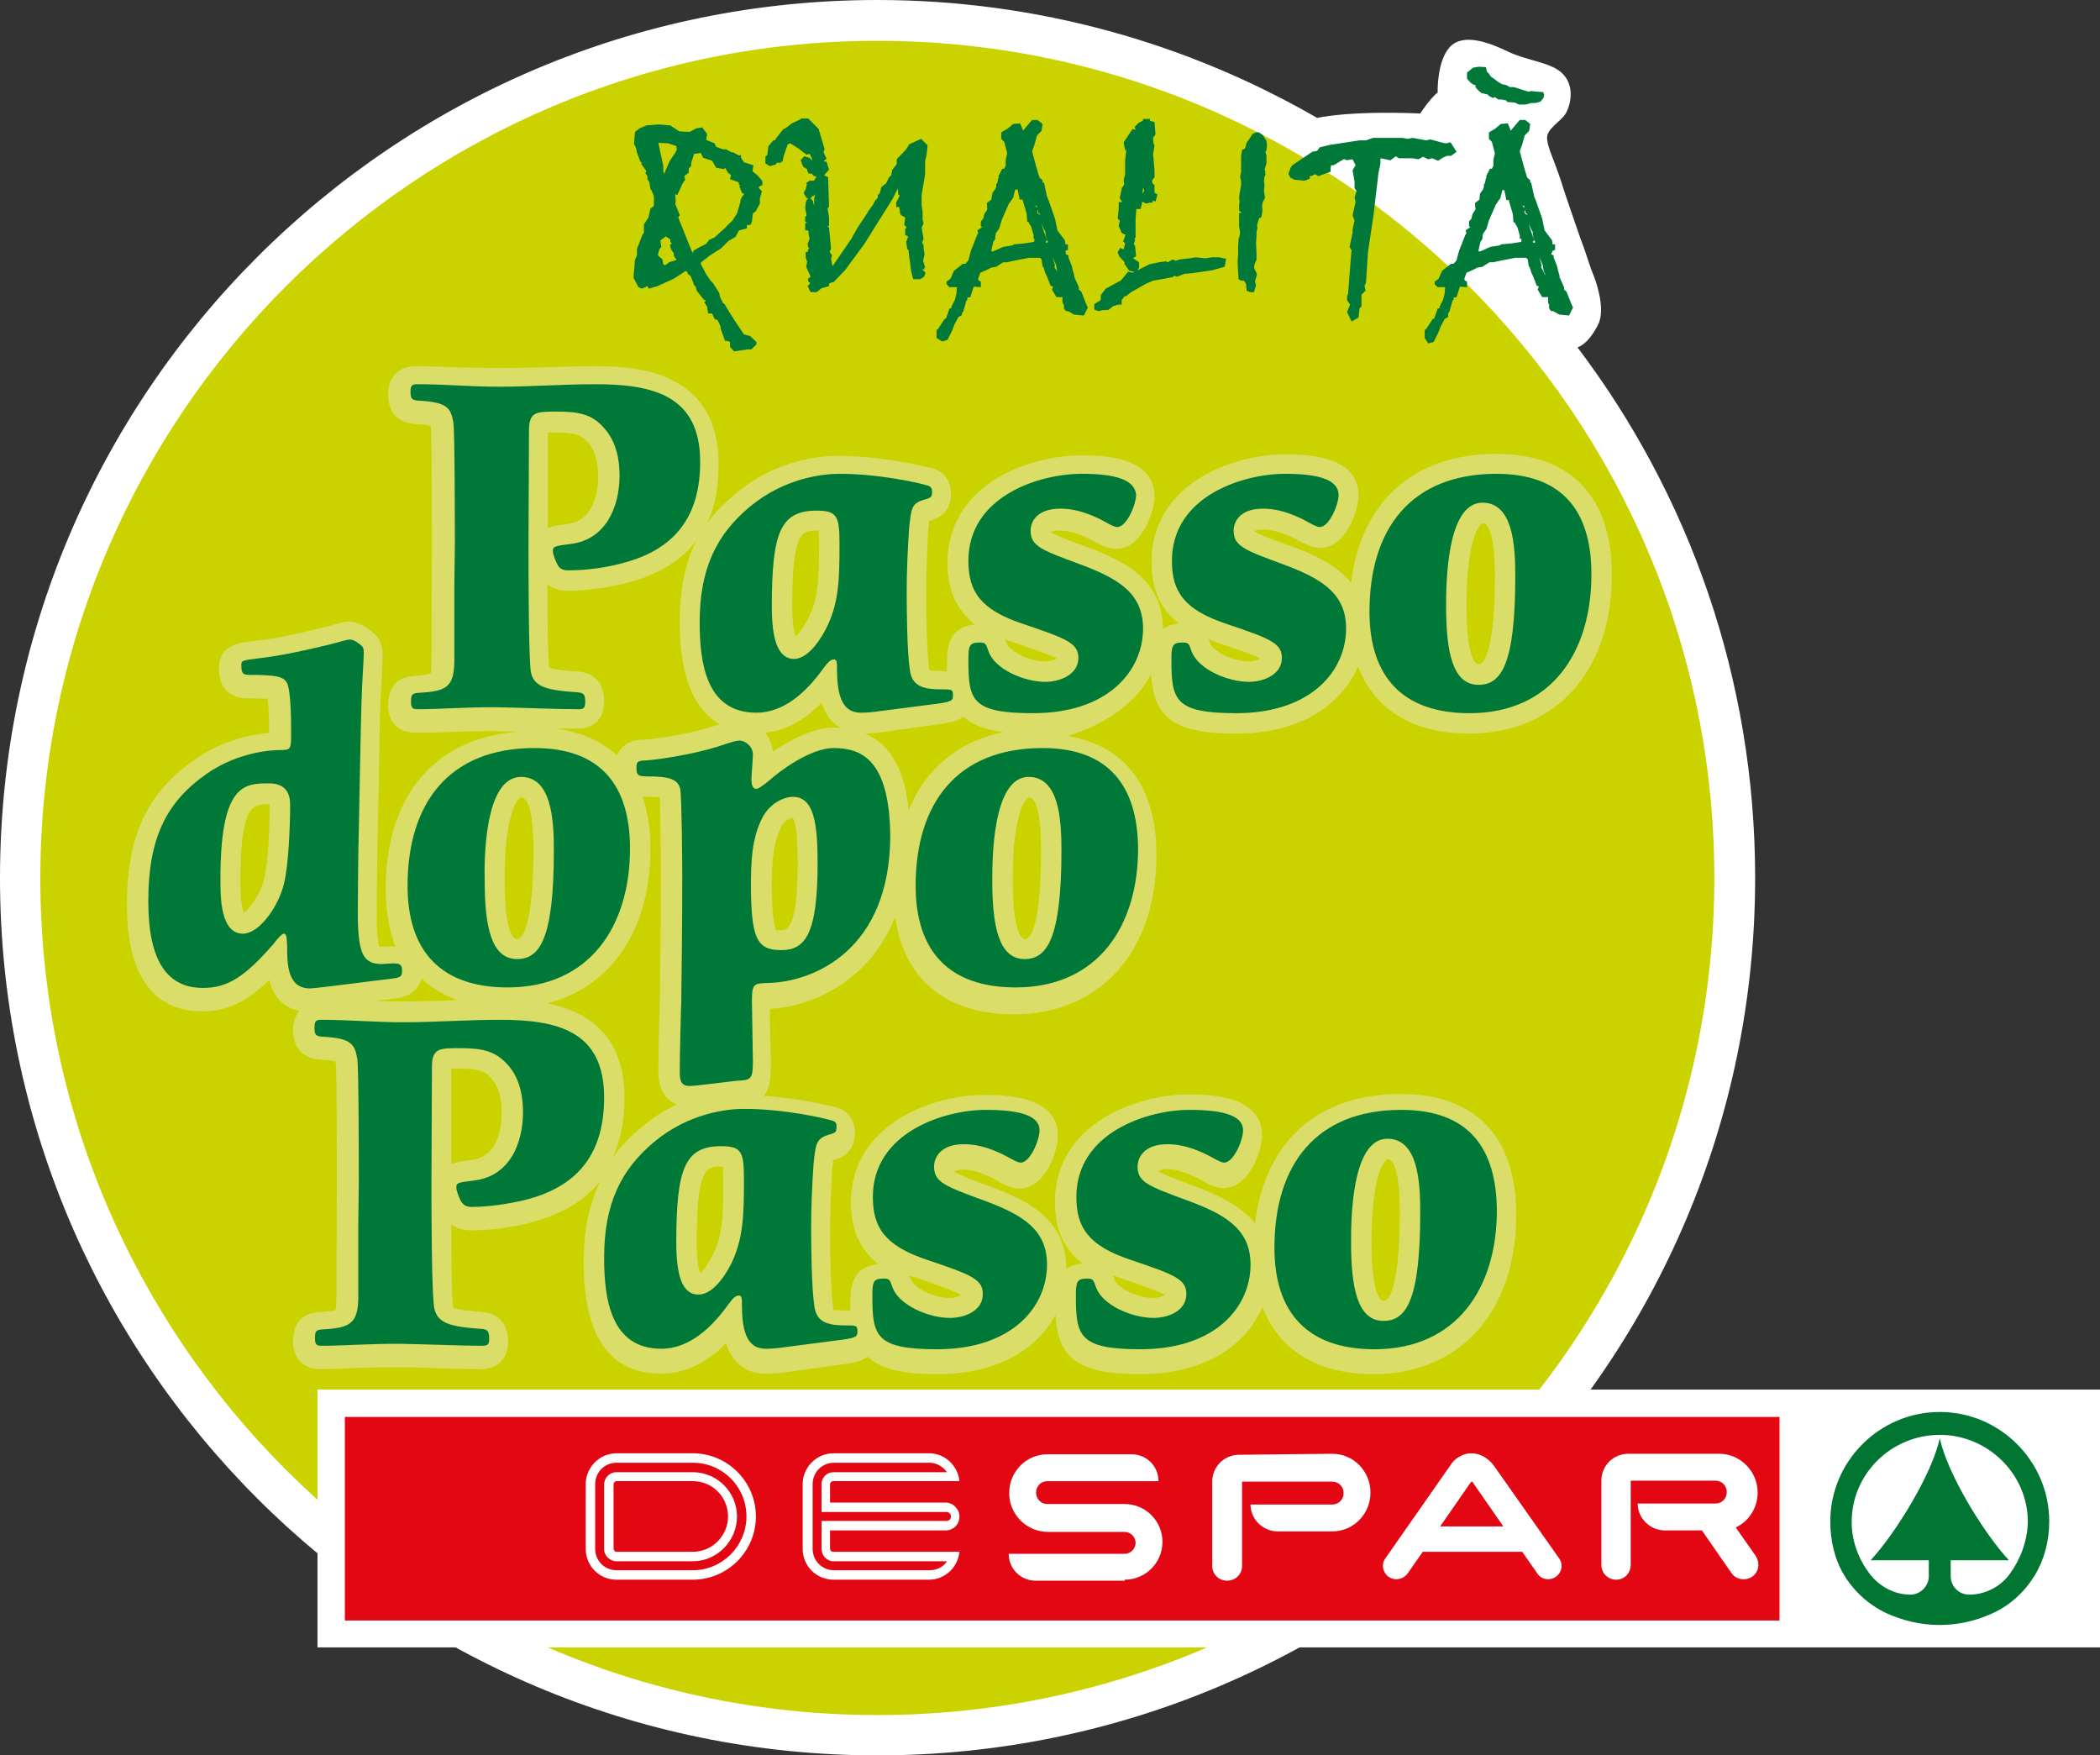
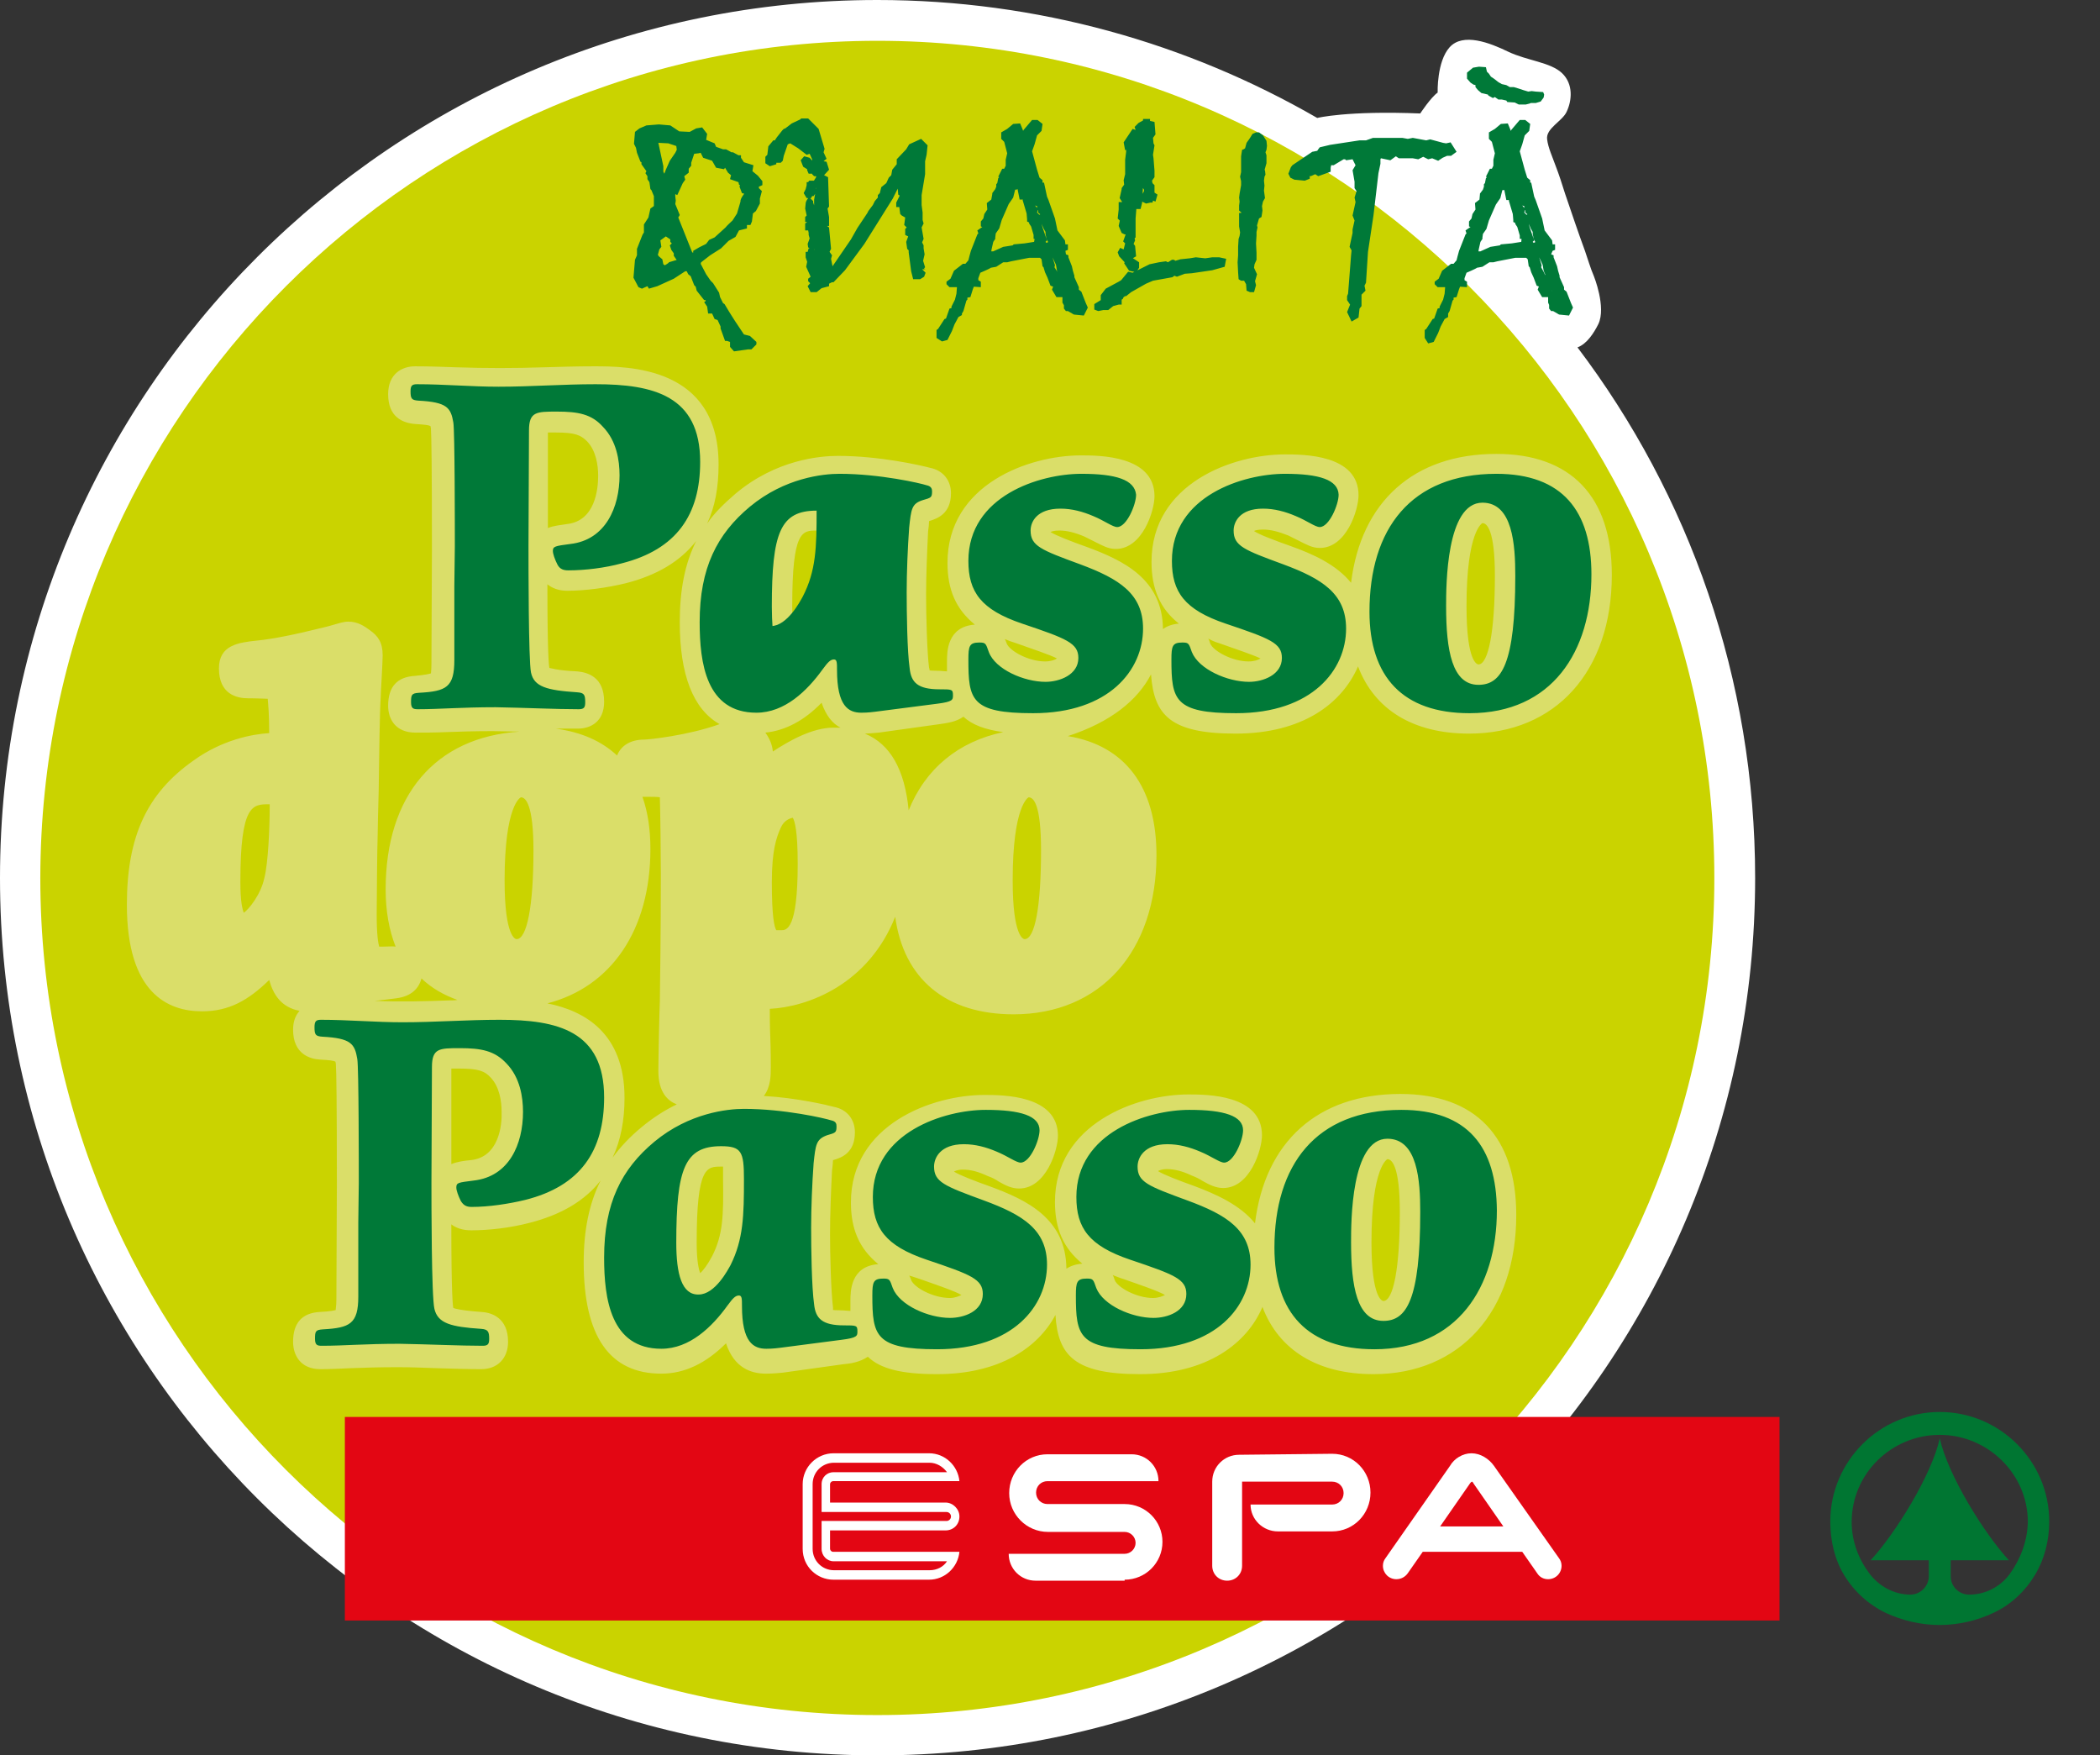
<svg xmlns="http://www.w3.org/2000/svg" version="1.1" id="Livello_1" x="0px" y="0px" viewBox="0 0 422 352.7" style="enable-background:new 0 0 422 352.7;" xml:space="preserve">
  <rect x="0" y="0" width="422" height="352.7" fill="#333333" stroke="none" />
  <style type="text/css">
	.st0{fill:#FFFFFF;}
	.st1{fill:#CAD300;}
	.st2{fill:#DADE69;}
	.st3{fill:#007938;}
	.st4{fill:#E30613;}
	.st5{fill:#007632;}
</style>
  <g>
    <path class="st0" d="M352.7,176.4c0,97.4-79,176.3-176.4,176.3C79,352.7,0,273.7,0,176.4C0,79,79,0,176.3,0   c32.2,0,62.4,8.7,88.4,23.7c0,0,6-1.5,20.7-0.9c0,0,2.1-3.2,3.5-4.2c0,0-0.2-6.2,2.4-9.1c2.7-3,8.1-0.9,11.8,0.9   c3.8,1.8,8.5,2.1,10.8,4.3c2.3,2.2,2,5.5,0.9,7.8c-0.9,1.9-4.2,3.3-3.9,5.5c0.2,1.7,1.1,3.6,1.7,5.3c0.7,1.8,1.3,3.7,1.9,5.6   c1.3,3.8,2.6,7.7,4,11.5c0.6,1.7,1.1,3.5,1.8,5.1c0,0,2.5,6.2,0.9,9.6c-0.9,1.8-2.3,4-4.2,4.7C339.4,99.4,352.7,136.3,352.7,176.4z   " />
    <path class="st1" d="M344.5,176.4c0,92.7-75.4,168.2-168.2,168.2c-92.7,0-168.2-75.4-168.2-168.2C8.2,83.6,83.6,8.2,176.3,8.2   C269.1,8.2,344.5,83.6,344.5,176.4z" />
    <path class="st2" d="M231.3,135.5c0.6,8.2,3.9,11.9,17,11.9c13.5,0,21.4-6.1,24.6-13.5c3.3,8.7,11.1,13.5,22.3,13.5   c17.4,0,28.7-12.5,28.7-31.9c0-15.7-8.2-24.3-23.2-24.3c-16.6,0-27.2,9.6-29.2,25.9c-3-3.7-7.7-5.8-12.2-7.4   c-3.1-1.1-6.3-2.3-7.3-3c0.1-0.1,0.7-0.3,1.8-0.3c1.5,0,3.1,0.4,5.1,1.2c0.8,0.4,1.6,0.8,2.2,1.1c1.4,0.7,2.6,1.4,4.1,1.4   c5.4,0,7.8-7.7,7.8-10.6c0-8.2-11.1-8.2-14.8-8.2c-10.4,0-26.8,5.8-26.8,21.6c0,5.4,1.7,9.4,5.5,12.4c-1.3,0.1-2.4,0.5-3.2,1.1   c-0.1-10.1-8-13.8-15.3-16.5c-3.1-1.1-6.2-2.3-7.3-3c0.2-0.1,0.7-0.3,1.8-0.3c1.5,0,3.1,0.4,5,1.2c0.8,0.4,1.6,0.8,2.2,1.1   c1.4,0.7,2.6,1.4,4.1,1.4c5.4,0,7.8-7.7,7.8-10.6c0-8.2-11.1-8.2-14.8-8.2c-10.4,0-26.8,5.8-26.8,21.6c0,5.4,1.7,9.3,5.5,12.4   c-5.6,0.4-5.6,5.5-5.6,7.4c0,0.7,0,1.3,0,2c-2-0.2-3.1-0.1-3.5-0.2c0-0.1,0-0.3-0.1-0.5c-0.4-3-0.6-10.5-0.6-14.8   c0-3.6,0.2-8.5,0.4-12.6c0.1-0.7,0.2-1.6,0.2-2.1c1.7-0.5,4.4-1.5,4.4-5.6c0-2.6-1.6-4.6-4.2-5.1c-1.8-0.5-10.2-2.4-18.5-2.4   c-3.5,0-12.4,0.7-20.6,7.6c-2.2,1.9-4.2,3.8-5.7,6c1.6-3.4,2.3-7.3,2.3-11.9c0-19.7-18.2-19.7-25.1-19.7c-3.3,0-6.7,0.1-10,0.2   c-5.9,0.2-11.8,0.2-17.6,0c-2.8-0.1-5.6-0.2-8.3-0.2c-2.6,0-5.4,1.5-5.4,5.6c0,4.6,2.9,5.8,5.5,6c1.7,0.1,2.6,0.2,3,0.4   c0,0.1,0.1,0.3,0.1,0.6c0.1,1,0.2,8,0.2,24.2l-0.1,22.8c0,1.4-0.1,2-0.1,2.1c-0.3,0.1-1.1,0.3-3.2,0.5c-3.6,0.2-5.4,2.2-5.4,6   c0,2.6,1.4,5.4,5.5,5.4c1.9,0,3.9,0,6.1-0.1c2.7-0.1,5.7-0.2,9.4-0.2c1.8,0,3.6,0.1,5.4,0.1c-16.9,1.1-26.9,12.8-26.9,31.7   c0,4.4,0.7,8.2,2,11.5c-0.6-0.1-1.4,0-2.5,0l-0.6,0h-0.2c-0.2-0.7-0.5-2.3-0.5-6.5c0-2.3,0.1-13.6,0.2-16.2c0-1.4,0.1-4.7,0.2-8.6   c0.1-7,0.2-15.8,0.4-18.7c0-0.6,0.1-2.3,0.2-4c0.1-1.9,0.2-3.8,0.2-4.5c0-2.6-0.9-3.9-2.6-5.1c-1.1-0.8-2.4-1.7-4.3-1.7   c-0.9,0-1.8,0.3-3.2,0.7c-0.4,0.1-1,0.3-1.5,0.4c-6,1.5-10.5,2.4-13.6,2.7c-3.8,0.4-7.7,0.9-7.7,5.6c0,5.2,3.6,6,5.8,6   c2,0,3.3,0.1,4,0.1c0.1,1.1,0.3,3.1,0.3,6.9c-3.3,0.2-9.4,1.3-15.2,5.5c-9.4,6.6-13.4,15.3-13.4,29c0,17.7,8.2,21.4,15.1,21.4   c5.4,0,9.3-2.2,13.5-6.3c0.8,2.9,2.4,5.5,6.1,6.2c-0.8,0.9-1.3,2.1-1.3,3.8c0,4.9,3.4,5.9,5.5,6c1.8,0.1,2.6,0.2,3,0.4   c0,0.1,0.1,0.3,0.1,0.6c0.1,1,0.2,8,0.2,24.3l-0.1,22.9c0,1.5-0.2,2-0.1,2.1c-0.3,0.1-1.1,0.3-3.2,0.4c-3.6,0.2-5.4,2.2-5.4,6   c0,2.7,1.5,5.5,5.5,5.5c2,0,3.9-0.1,6.1-0.2c2.7-0.1,5.7-0.2,9.4-0.2c2.6,0,5.2,0.1,7.8,0.2c3.3,0.1,6.4,0.2,9,0.2   c3.3,0,5.4-2.2,5.4-5.5c0-4.9-3.4-5.9-5.4-6c-4.2-0.3-5.4-0.7-5.6-0.8c-0.1-0.4-0.4-2.8-0.4-16.8c0.9,0.7,2.2,1.2,4,1.2   c3.6,0,7.9-0.5,11.7-1.5c6.3-1.6,11.1-4.4,14.3-8.5c-2.3,4.6-3.4,10-3.4,16.4c0,14.9,5.2,22.4,15.6,22.4c4.7,0,9-2.1,13-6.1   c1.6,4.9,5,6.1,8,6.1c0,0,0,0,0,0c0.3,0,1.5,0,3.4-0.2l12.2-1.7c1.3-0.1,3.3-0.4,4.9-1.5c2.5,2.4,6.7,3.5,13.9,3.5   c12.5,0,20.3-5.3,23.8-11.9c0.5,8.2,3.9,11.9,17,11.9c13.5,0,21.5-6.2,24.6-13.5c3.3,8.7,11.1,13.5,22.3,13.5   c17.4,0,28.7-12.6,28.7-32c0-15.7-8.2-24.3-23.3-24.3c-16.6,0-27.2,9.6-29.2,26c-3-3.7-7.7-5.8-12.2-7.5c-3.1-1.1-6.2-2.3-7.3-3   c0.2-0.1,0.7-0.4,1.8-0.4c1.5,0,3.1,0.4,5,1.3c0.8,0.3,1.6,0.7,2.2,1.1c1.4,0.8,2.7,1.4,4.1,1.4c5.4,0,7.8-7.7,7.8-10.6   c0-8.2-11.1-8.2-14.8-8.2c-10.4,0-26.8,5.9-26.8,21.6c0,5.4,1.7,9.3,5.5,12.4c-1.4,0.1-2.4,0.5-3.2,1c-0.1-10.1-8-13.8-15.3-16.5   c-3.1-1.1-6.2-2.3-7.3-3c0.2-0.1,0.7-0.4,1.8-0.4c1.5,0,3.1,0.4,5,1.3c0.9,0.3,1.6,0.7,2.2,1.1c1.4,0.8,2.6,1.4,4.1,1.4   c5.4,0,7.8-7.7,7.8-10.6c0-8.2-11.1-8.2-14.8-8.2c-10.4,0-26.8,5.9-26.8,21.6c0,5.4,1.7,9.3,5.5,12.4c-5.6,0.4-5.6,5.5-5.6,7.4v2   c-2-0.2-3.1-0.1-3.5-0.2c0-0.1,0-0.3,0-0.5c-0.4-3.1-0.6-10.7-0.6-14.8c0-3.8,0.2-8.7,0.4-12.7c0.1-0.8,0.2-1.6,0.2-2.1   c1.8-0.5,4.4-1.5,4.4-5.6c0-2.6-1.6-4.6-4.2-5.1c-1.5-0.4-7.4-1.8-14.1-2.2c1.4-1.8,1.4-4.2,1.4-5.8c0-0.8,0-3.3-0.1-5.9   c-0.1-2.3-0.1-4.7-0.1-5.8c7.7-0.4,19.8-4.9,25.2-18.5c1.7,12.5,10.2,19.6,23.8,19.6c17.4,0,28.7-12.6,28.7-32   c0-13.7-6.3-22-17.8-23.9C223.2,145.1,228.6,140.7,231.3,135.5z M297.9,105.1c0.9,0,2.5,1.4,2.5,10.6c0,11.1-1.3,17.8-3.3,17.8   c-0.2,0-2.4-0.3-2.4-11.7C294.7,106.6,297.9,105.1,297.9,105.1z M244.9,129.2c3.1,1.1,7,2.4,8.4,3.1c-0.4,0.3-1.3,0.6-2.4,0.6   c-3.3,0-7.1-2.1-7.7-3.6c-0.1-0.3-0.2-0.7-0.4-1C243.5,128.7,244.2,129,244.9,129.2z M54.2,162c0,4.2-0.3,11.5-1.1,14.5   c-0.7,3.2-3,6.1-4.1,6.9c-0.3-0.7-0.7-2.3-0.7-6.2c0-15.6,2.5-15.6,5.7-15.6h0.2V162z M90.4,201c-5.1,0.2-10.1,0.3-15.1,0.1   c1.9-0.2,3.4-0.4,4.2-0.5c3.4-0.4,4.7-2.2,5.2-4c2,1.9,4.4,3.3,7.2,4.3C91.4,201,90.9,201,90.4,201z M94.6,233.1   c-1.2,0.1-2.7,0.3-3.9,0.8c0-2.7,0-5.3,0-7.9c0-3.8,0-7.6,0-11.3h1.5c4,0,5.2,0.5,6.4,1.8c1.8,1.9,2.2,4.8,2.2,6.9   C100.9,226,100.3,232.5,94.6,233.1z M103.8,188.7c-0.2,0-2.4-0.4-2.4-11.8c0-15.2,3.2-16.7,3.3-16.7c0.9,0,2.5,1.4,2.5,10.7   C107.2,182,105.9,188.7,103.8,188.7z M110.1,98.2c0-3.8,0-7.6,0-11.3h1.5c4,0,5.1,0.5,6.4,1.8c1.8,1.9,2.2,4.8,2.2,6.9   c0,2.7-0.6,9.1-6.3,9.7c-1.2,0.2-2.6,0.3-3.8,0.8C110.1,103.5,110.1,100.8,110.1,98.2z M114,118.7c3.6,0,8-0.6,11.7-1.5   c6.3-1.6,11-4.4,14.2-8.5c-2.3,4.6-3.3,9.9-3.3,16.3c0,10.6,2.7,17.5,8,20.5c-6.4,2.3-14.3,3.1-15.1,3.1c-2.8,0-4.7,1.2-5.5,3.2   c-3.1-2.9-7.2-4.7-12.3-5.4c1.6,0,3,0,4.4,0c2.6,0,5.3-1.4,5.3-5.4c0-5-3.3-5.9-5.4-6.1c-4.3-0.2-5.4-0.7-5.6-0.7   c-0.1-0.4-0.4-2.8-0.4-16.8C111,118.2,112.3,118.7,114,118.7z M128.9,226.5c-2.3,1.9-4.2,3.9-5.8,6.1c1.6-3.4,2.4-7.4,2.4-12   c0-13.1-8.1-17.5-15.5-19c12.8-3.3,20.7-14.7,20.7-31c0-3.9-0.5-7.4-1.6-10.5c0.3,0,0.6,0,0.9,0c1.3,0,2.1,0,2.6,0.1   c0.1,3.2,0.2,12,0.2,15.6c0,4,0,10-0.2,25.4c-0.1,2-0.3,11.8-0.3,14c0,4.3,1.9,6,3.7,6.7C133.7,223,131.3,224.5,128.9,226.5z    M143.1,252.4c-0.9,1.7-1.8,2.9-2.4,3.4c-0.3-0.8-0.7-2.5-0.7-6.1c0-15.3,2-15.3,4.9-15.3h0.4c0,0.5,0,1.3,0,2.6   C145.4,244.2,145.3,248.1,143.1,252.4z M278.8,232.9c0.9,0,2.5,1.4,2.5,10.7c0,11.1-1.3,17.8-3.3,17.8c-0.2,0-2.4-0.4-2.4-11.8   C275.6,234.4,278.8,232.9,278.8,232.9z M225.8,257c3.1,1.1,7,2.4,8.3,3.2c-0.4,0.2-1.3,0.6-2.4,0.6c-3.3,0-7.1-2.1-7.7-3.6   c-0.1-0.3-0.2-0.7-0.4-1C224.4,256.5,225.1,256.8,225.8,257z M184.9,257c3.1,1.1,7,2.4,8.3,3.2c-0.4,0.2-1.3,0.6-2.3,0.6   c-3.4,0-7.2-2.1-7.8-3.6c-0.1-0.3-0.2-0.6-0.4-0.9C183.5,256.5,184.2,256.8,184.9,257z M204.1,129.2c3.1,1.1,7,2.4,8.3,3.1   c-0.4,0.3-1.3,0.6-2.4,0.6c-3.3,0-7.1-2.1-7.7-3.6c-0.1-0.3-0.2-0.6-0.4-0.9C202.6,128.7,203.4,129,204.1,129.2z M164.1,106.6h0.4   c0,0.5,0.1,1.3,0.1,2.5c0,7-0.1,11.1-2.3,15.4c-0.9,1.6-1.8,2.9-2.4,3.4c-0.3-0.8-0.7-2.5-0.7-6.1   C159.2,106.6,161.2,106.6,164.1,106.6z M157,186.9c-0.6,0-0.9,0-1,0c0,0,0,0,0,0c-0.4-0.6-0.9-2.8-0.9-9.6c0-6.4,0.9-9,1.8-11   c0.7-1.6,2-1.9,2.4-2c0.4,0.6,1,2.6,1,9.3C160.3,186.9,158,186.9,157,186.9z M167.5,146.2c-4.3,0-9,2.7-12.2,4.8   c-0.1-1.4-0.7-2.7-1.5-3.8c4-0.4,7.8-2.4,11.3-6c0.9,2.6,2.2,4.2,3.8,5C168.4,146.2,167.9,146.2,167.5,146.2z M182.6,162.8   c-0.8-8.2-3.7-13.3-8.8-15.4c0.6,0,1.6-0.1,2.8-0.2l12.2-1.7c1.3-0.2,3.3-0.4,4.8-1.5c1.7,1.6,4.3,2.6,8,3.1   C192.6,149,186,154.4,182.6,162.8z M205.9,188.7c-0.2,0-2.4-0.4-2.4-11.8c0-15.2,3.2-16.7,3.2-16.7c1,0,2.5,1.4,2.5,10.7   C209.2,182,208,188.7,205.9,188.7z" />
    <path class="st3" d="M309.7,53.7l0.1-0.4l-0.5-1.6l0.7,1.5l0.2,1.2l0.3,0.7v1.2l0.9,1.2l0.2,0.4l0.3,0.5l0,0.3l0.5-0.1l-0.5-0.1   l-0.1-0.5l-1.1-2.2l-0.4-1L309.7,53.7z M305.7,48.6l-1.9,0.3l-2.2,0.2l-0.2,0.2l-1.9,0.3l-2,0.9l-0.4,0c0-0.3,0.4-1.8,0.4-1.9   l0.4-0.6v-0.3L298,47l0.7-1l0.5-1.7l1.4-3.2l0.9-1.3l0.4-1.6h0.3l0.5-0.4l-0.3-0.8v-0.2l-0.4,0.4l0.3,1l0.4,2h1.1l0.3-0.5v-0.2   l-0.3-0.4l-0.2,0.6l-0.4,0.6l0.8,2.7l0.1,1.2v0.4l0.4,0.2v0.2l0.4,0.6l0.5,1.7V48h1.1l-0.4-0.4v0.3l0.4-0.4h-0.7L305.7,48.6z    M310,49l0.2-0.1l-1.2-0.5l-0.8,0.4l-0.2-0.2l0.3-0.3l-0.9-2.6l-0.3-1.2l-0.2-1.2l-0.6-0.6l0.2-0.7l-0.6-0.7l0.4,0.1v0.8h0.2v0.5   c0.1,0.1,0.5,0.4,0.8,0.6l0.6-0.2l-0.4-0.4l-0.8,0.5v0.5l0.3,0.7h0.9l0.3-0.6l-0.5,0.1v-0.4l-0.8,0.7l0.7,1.7l0.4,0.7v0.4l0.2,1   l0.4,0.8l0.2,0.3l1.4,0.4L310,49z M312,50.4l0.5-0.2v-1.1h-0.5l-0.1-0.8l-1.5-2l-0.5-2.4l-1.3-3.7l-0.3-0.7l-0.6-2.8h-0.2v-0.5   l-0.6-0.5l-0.5-1.6l-1-3.7l0.5-1.4l0.5-1.8l0.9-0.9l0.2-1.4l-1-0.8h-1.1l-1.7,2l-0.1,0.2l-0.1-0.3l-0.5-1.2l-1.4,0.1l-1.2,1   l-1.2,0.7v1.3l0.6,0.6l0.6,2.3l-0.3,1.3v1.2l-0.3,0.6h-0.4l-0.8,1.6l0.2,0.1l-0.2,0.2l-0.2,1l-0.2,0.2v0.5l-0.2,0.6l-0.6,0.8V39   l-0.1,1.1l-0.9,0.7l0.1,1.3l-0.6,0.9l-0.2,0.9l-0.5,0.6v1l0.3,0.1l-1,0.7l0.2,0.6l-0.2,0.2l-1.3,3.3l-0.3,1.1l-0.2,0.8l-0.6,0.7   h-0.5l-1.8,1.4l-0.7,1.6l-0.8,0.6v0.5l0.6,0.6h1.5l-0.1,1.3l-0.3,1.2l-0.7,1.4v0.3l-0.4,0.1l-0.7,2l-0.3,0.1l-1.3,2l-0.3,0.2l0,1.6   L287,69l1.1-0.3l0.9-1.8l0.5-1.3l0.8-1.5l0.7-0.4V63l0.3-0.5l0.6-2.1l0.2-0.2v-0.4l0.6-0.1l0.5-1.6l0.2-0.5l1.4,0.1v-1.1l-0.5-0.3   v-0.4l0.4-1.1c0,0,1.9-0.8,2.1-1l1.1-0.2l1.4-0.9h0.8l0.8-0.2l3.6-0.7h2.2l0.3,0.3l0.2,1.4l0.2,0.2l0.3,1l0.5,1.1l0.6,1.6l1.1,0.4   l0,0.5l0.4-0.3l0.2,0.2l-0.5-0.8h-0.7l-0.3,0.8l0.9,1.5h1.2v1.1l0.3,0.7h1.1v-0.4l0.5-0.4l-0.7-0.1l0.2,0.3l-0.3-0.1h-0.9V62   l0.4,0.5h0.4l1.2,0.7l2,0.2l0.8-1.6l-0.4-0.9l-0.9-2.3l-0.5-0.4v-0.5l-0.9-2v-0.3l-0.3-1l-0.2-0.9l-0.7-1.8v-0.4l-0.5-0.2L312,50.4   z M300.4,19.5l0.7,0.5l0.7,0l0.9,0.2l0.2,0.3l1.5,0.1l0.8,0.4h1.4l0.8-0.2l0.2-0.1h1l1-0.3l0.6-0.8l0.1-0.6l-0.2-0.5l-1.5-0.1   l-0.8-0.1l-0.7,0.1l-1-0.3l-0.9-0.3l-1-0.3h-0.8l-0.7-0.4l-0.9-0.2l-0.7-0.4l-0.9-0.7l-0.6-0.4l-0.4-0.6l-0.4-0.4l-0.2-0.9   l-1.4-0.1l-1.2,0.2l-1.2,1l0,1.2l0.7,0.8l0.6,0.4l0.4,0.1l0,0.4l0.5,0.6l0.7,0.6l1.3,0.3l0.1,0.2l0.9,0.5L300.4,19.5z M263,35.3   l0.4,0.1l0.9-0.4l0.6,0.4l2.5-0.9v-0.8l0.1-0.5h0.5l2-1.2h0.3l0.2,0.2l1.3-0.2l0.6,1.2l-0.6,1l0.4,2.3v1.3l0.4,0.6l-0.4,1.3   l0.2,0.9l-0.6,2.7l0.4,1l-0.4,1.8v0.7l-0.6,2.8l0.4,0.7l-0.1,1l-0.6,7.7l-0.2,0.5v0.8l0.6,0.9l-0.6,1.5l0.9,1.9l1.4-0.8l0.2-1.8   l0.4-0.5v-2.3l0.8-0.8l-0.2-1l0.3-0.6l0.4-6.2l1.1-7.3l1-8.5l0.4-1.9v-0.9c0,0,0.1-0.2,0.1-0.2l1.9,0.4l1.1-0.8l0.6,0.4h2.8   l1.1,0.2l1-0.5l1,0.5l0.8-0.2l1.2,0.5l0.9-0.6l0.9-0.4h0.8l1.1-0.8l-1.2-1.9l-0.9,0.2l-0.6-0.1l-2.6-0.7l-0.8,0.2l-2.7-0.5l-1,0.2   l-1.1-0.2h-5.9l-1.4,0.5h-1.3l-5.9,0.9l-2.1,0.5l-0.3,0.4l-0.2,0.3l-1,0.2l-4,2.7l-0.3,0.4l-0.5,1.3l0.4,0.8l0.8,0.4l2.1,0.2l1-0.4   V35.3z M250.2,43.1v0.5l0.4,0.2l-0.1,0.6l-0.2,0.1l0.6,0.4l-0.1-0.9l-0.8-1.3l-1,0.1l0,2.7l0.2,1.2l-0.1,0.7l-0.2,0.6l-0.1,1.6   l0,1.7l-0.1,1.4l0.1,2l0.1,1.4l0.5,0.3h0.6l0.4,0.7l0.1,1.3l0.7,0.3h0.8l0.4-1.4l-0.2-0.8l0.4-1.4l-0.6-1.3l0.1-0.7l0.4-0.9l0-1.4   l-0.1-1.9l0.1-1.6v-0.7l0.2-0.9l-0.1-0.4l0.4-1.4l0.5-0.3l0.2-1.3l-0.1-0.9l0.2-0.9l0.4-0.7l-0.2-1.5l0.1-1l-0.1-1l0.1-0.8l0.2-0.4   l-0.1-0.9l-0.7-0.2h-0.2l0.4,0.3l-0.1,0.2l0.5-0.3l0.4-1.4l0-1.6l-0.2-0.6l0.2-0.5l0.1-0.8l-0.1-1l-0.7-1.1l-0.8-0.6l-0.6,0   l-0.7,0.3l-0.5,0.8L251,28l-0.5,0.7l-0.3,1.1l-0.3,0.2l-0.3,0.1l-0.2,1.3l0,1.3v1.9l-0.2,0.9l0.2,0.9v0.8l-0.3,1.7l-0.1,0.8   l0.1,0.8l-0.1,0.8l0,1l0.9,0.8H250.2z M228.3,54.7l0.6-0.9v-1.1l-1.5-1l-0.9,0.3l-0.3,0.3l-0.3,0.6l1,1.5L228.3,54.7z M221.4,60.3   h-0.2l-1.3,0.8v1.1l0.8,0.3l1-0.2h1l1-0.8l1.1-0.3h0.6v-1l0.2-0.1l0.2-0.4l0.3-0.2h0.2l1-0.8l3-1.7l1.4-0.6l3.9-0.7l0.4-0.3   l0.5,0.2l1.6-0.6l1.4-0.1l4.1-0.6l2.5-0.7l0.3-1.6l-1.4-0.3h-1.4l-1.4,0.2l-1.9-0.2l-1.2,0.2l-1.9,0.2l-1,0.3l-0.3-0.2h-0.4   l-0.8,0.5l-0.4-0.2l-1.4,0.2l-1.9,0.4l-2.8,1.4l-0.6,0.3l-0.9-0.2l-1.4,1.7l-0.5,0.3l-2.6,1.4l-1,1.3V60.3z M232,38.7v-1.5   l-0.4-0.4l-0.1-0.5l0.5-0.7v-1.3l-0.2-2.5l-0.1-0.7l0.3-1.9l-0.2-0.4l-0.1-1.1l0.5-0.7l-0.2-2.5l-0.9-0.2v-0.4h-1.4v0.3l-0.9,0.5   l-0.8,0.8l0.2,0.6l-0.6-0.2l-1.8,2.7l0.3,1.6c0,0,0.1-0.1,0.2-0.1v0.4l-0.2,1.6V35l-0.3,1.2l0.1,0.9l-0.5,0.7v0.2l-0.4,1.8l1.2,1.9   l0.8-1.4l-0.3-0.5l-0.2,1c-0.1,0-0.2,0-0.4,0.1l-0.3-0.3h-1v1.2v0.3l-0.2,1.8l0.5,0.5l1-0.2l0.2,0l0.6-1.3l-0.8-0.2V44h-1l-0.3,1.4   l0.6,1.4l0.6,0.3h0.2l-0.5,1.4l0.4,0.4l-0.3,1.2v0.4l0.4,0.2l-0.2-0.5l-0.9-0.4l-0.5,0.9l0.3,0.8l1.2,1.3l2.2-1.3l-0.2-2.1   l-0.3-0.4l0.3-0.7l-0.1-0.4l0.2-0.2v-3.8l0.2-2.5l-0.5-0.4v0.3l0.3,0.7h1l0.3-1.2l0.2-3.6l0.2-0.3L230,37l-0.4-0.5l-0.3,0.8   l0.6,0.8v0.3l-0.5,0.9l-0.3,1l1.2,0.6l0.9-0.2h0.4l0.1-0.4l0.5,0.2l0.4-1.4L232,38.7z M211.9,53.7l0.1-0.4l-0.5-1.6l0.7,1.5   l0.2,1.2l0.3,0.7v1.2l0.9,1.2l0.2,0.4l0.3,0.5l0.1,0.3l0.5-0.1l-0.5-0.1l-0.1-0.5l-1.1-2.2l-0.4-1L211.9,53.7z M207.8,48.6   l-1.9,0.3l-2.2,0.2l-0.2,0.2l-1.9,0.3l-2,0.9l-0.4,0c0-0.3,0.4-1.8,0.4-1.9l0.4-0.6v-0.3l0.1-0.8l0.7-1l0.5-1.7l1.4-3.2l0.9-1.3   l0.4-1.6h0.3l0.5-0.4l-0.2-0.8v-0.2l-0.4,0.4l0.3,1l0.4,2h1.1l0.3-0.5v-0.2l-0.3-0.4l-0.1,0.6l-0.4,0.6l0.8,2.7l0.1,1.2v0.4   l0.4,0.2v0.2l0.4,0.6l0.5,1.7V48h1.1l-0.4-0.4v0.3l0.4-0.4H208L207.8,48.6z M212.1,49l0.2-0.1l-1.2-0.5l-0.8,0.4l-0.2-0.2l0.3-0.3   l-0.9-2.6l-0.3-1.2l-0.2-1.2l-0.6-0.6l0.2-0.7l-0.6-0.7l0.4,0.1v0.8h0.2v0.5c0.1,0.1,0.5,0.4,0.8,0.6l0.6-0.2l-0.4-0.4l-0.8,0.5   v0.5l0.3,0.7h0.9l0.3-0.6l-0.5,0.1v-0.4l-0.8,0.7l0.7,1.7l0.4,0.7v0.4l0.2,1l0.4,0.8l0.3,0.3l1.4,0.4L212.1,49z M214.1,50.4   l0.5-0.2v-1.1h-0.5l-0.1-0.8l-1.5-2l-0.5-2.4l-1.3-3.7l-0.3-0.7l-0.6-2.8h-0.3v-0.5l-0.6-0.5l-0.5-1.6l-1-3.7l0.5-1.4l0.5-1.8   l0.9-0.9l0.2-1.4l-1-0.8h-1.1l-1.7,2l-0.1,0.2l-0.1-0.3l-0.5-1.2l-1.4,0.1l-1.2,1l-1.2,0.7v1.3l0.6,0.6l0.6,2.3l-0.3,1.3v1.2   l-0.3,0.6h-0.4l-0.8,1.6l0.2,0.1l-0.2,0.2l-0.2,1l-0.2,0.2v0.5L200,38l-0.6,0.8V39l-0.2,1.1l-0.9,0.7l0.1,1.3l-0.6,0.9l-0.2,0.9   l-0.5,0.6v1l0.3,0.1l-1,0.7l0.2,0.6l-0.2,0.2l-1.3,3.3l-0.3,1.1l-0.2,0.8l-0.6,0.7h-0.5l-1.8,1.4l-0.7,1.6l-0.8,0.6v0.5l0.6,0.6   h1.5l-0.1,1.3l-0.3,1.2l-0.7,1.4v0.3l-0.4,0.1l-0.7,2l-0.3,0.1l-1.3,2l-0.3,0.2l0,1.6l1.1,0.7l1.1-0.3l0.9-1.8l0.5-1.3l0.8-1.5   l0.7-0.4V63l0.3-0.5l0.6-2.1l0.2-0.2v-0.4l0.6-0.1l0.5-1.6l0.2-0.5l1.4,0.1v-1.1l-0.5-0.3v-0.4l0.4-1.1c0,0,1.9-0.8,2.1-1l1.1-0.2   l1.4-0.9h0.8l0.8-0.2l3.6-0.7h2.2l0.3,0.3l0.2,1.4l0.2,0.2l0.3,1l0.5,1.1l0.6,1.6l1.1,0.4l0.1,0.5l0.4-0.3l0.2,0.2l-0.5-0.8h-0.7   l-0.3,0.8l0.9,1.5h1.2v1.1l0.4,0.7h1.1v-0.4l0.5-0.4l-0.7-0.1l0.2,0.3l-0.3-0.1h-0.9V62l0.4,0.5h0.4l1.2,0.7l2,0.2l0.8-1.6   l-0.4-0.9l-0.9-2.3l-0.5-0.4v-0.5l-0.9-2v-0.3l-0.3-1l-0.2-0.9l-0.7-1.8v-0.4l-0.5-0.2L214.1,50.4z M161.9,38l-0.4,0.8l0.6,1h0.9   l0.2-0.4h0.3l0.6-0.9l-0.5-2.2h-1l-0.2,0.3h-0.3v0.6L161.9,38L161.9,38z M185.9,54.4v-0.2l-0.2-0.3l0.2-0.2l-0.4-1.3l0.3-1.3   l-0.2-1.2v-0.6l-0.3-0.6l0.3-0.7l-0.4-2.3l0.4-0.8l-0.2-0.7v-1.5l-0.2-1.5v-2l0.7-4.2v-2.6l0.3-1.3l0.2-1.9l-1.3-1.3l-2.4,1.1   l-0.6,1l-1.9,2v1l-0.9,1.1l-0.2,1.1l-0.5,0.5l-0.5,1.1l-1,0.8l-0.3,1.2l-0.4,0.4v0.5l-0.6,0.7l-0.4,0.8l-0.9,1.2l-0.2,0.4l-2,3   l-1.3,2.3l-3.7,5.4L167,52l0.2-0.7l-0.5-0.7L167,50l-0.4-4.3l-0.4-0.3h0.4v-1.8l-0.3-1.7l0.3-0.4l-0.2-5.9l-0.8-0.4l1-1.1l-0.5-1.6   l-0.6-0.1l0.6-0.5l-0.6-1.3l0.2-0.7l-1.2-4l-2.1-2.1H161l-0.2,0.2l-1.7,0.8l-1.3,1l-0.3,0.1l-0.3,0.3l-1.1,1.4l-0.4,0.6h-0.3   l-1,1.2l-0.2,1.7l-0.4,0.4v1.3l0.9,0.6L156,33v-0.9l0.5-0.7l-0.2,0.1l-0.4-0.4v1.6h1l0.4-0.4l0.2-1l0.8-2.3l0.5-0.2l1.6,1l1.7,1.3   l0.6-0.2l0.5,1.1l0.1,1.6v0.6l-0.1,0.2V35l0.4,0.4h0.4v0.2l-0.5,0.8v1.1l0.5,0.3l-0.4,2.3l0,1.2l0.1,1.2l-0.5,1.2l0.3-0.2l0.1,0.4   l0.2-0.4l0.2-1.1l-0.6-1.7v-0.3l-0.8-0.8c0,0-0.7,0.7-0.7,1.3l-0.1,1l0.3,1.4l-0.3,0.3v1h0.4l-0.4,0.3v1.4h0.6l0.1,0.5v0.4l0.2,0.7   l-0.4,1.1l0.1,0.7l0.8,0.5l0.5-0.1v0.2l-0.2,1.6l0.4,0.2v1.6l0.4-0.4l-0.1-0.8l-0.4-2.2l-0.4-0.4h-0.9l-0.2,0.7h-0.4v1.1l0.3,0.9   l-0.2,1l0.9,2l-0.5,0.4v0.5l0.4,0.4l-0.5,0.6l0.6,1.2h1.2l1-0.8l1.5-0.4l0-0.5l0.6-0.3h0.3l2.3-2.4l3.9-5.3l5.7-9.1l0.3-0.6   l0.7-1.4l0.1,1.2l0.3,0.2l-0.7,1.4v0.9h1.2l0.3-0.2l0.6-0.2l-0.3-0.1l0.4-0.4h-0.3l-1.3,0.8l0.2,1.5l0.3,0.3l0.7,0.4l-0.2,1.5   c0,0,0.4,0.4,0.5,0.5l-0.3,0.3v1.2l0.6,0.3l-0.4,1.1l0.2,1.4l0.3,0.3v0.4l0.5,3.8l0.4,1.6h1.4l0.8-0.5l0.3-0.8l-0.7-0.7H185.9z    M163.4,33.4l0.3-0.6l-1-1.1l-1.1-0.3l-0.7,0.8l0.5,1.3l0.8,0.5v0.2l0.3,0.7h0.7l0.3-0.7v-0.9H163.4z M133.6,53.3l-0.3-0.2l-0.2-1   l-0.7-0.6l-0.2-0.3l0.3-1.1l0.4-0.5l-0.2-1.3l1.1-0.8l0.9,0.6v0.5c0,0,0.2,0.2,0.3,0.3l-0.4,0.4l0.3,0.9l0.5,0.7v0.5l0.7,1l0.3-0.3   l-2,0.6C134.5,52.8,133.6,53.3,133.6,53.3z M133.5,34.9l-0.2-0.4v-1.1l-1-4.7l2,0.1l1.8,0.6l-0.2-0.1l0.1,0.8l-0.3,0.6l-1.1,1.6   l-0.8,1.8L133.5,34.9z M139.4,50.8l-0.3-0.1l-2.8-7l0.3-0.5l-0.9-2.2l0.1-0.7l-0.1-0.8l0-0.5l0.4,0.2l1.1-2.4l0.5-0.7l-0.2-0.7   l0.9-0.7v-0.8l0.5-0.6v-0.6l0.6-1.8l0.9-0.1l0.4-0.1l0.5,1l1.8,0.6l0.8,1.4l1.6,0.3l0.2-0.3l0.6,1l0.6,0.5l-0.2,0.8l1.7,0.6   l0.1,0.5l0.2,0.1l-0.1,0.3l0.5,1.3l1.5,0.4l-0.3-0.4l0.4-0.2h-0.9c0,0-1.1,1.3-1,1.9l-0.2,0.7l-0.5,1.7l-0.9,1.4   c0,0-1.2,1.1-1.4,1.4l-2.2,2l-1.1,0.5l-0.6,0.8l-1.4,0.7l-1.2,0.7V50.8z M141.8,60.5l-0.3,0.2l0.6,0.9l0.2,1.4h0.8l0.5,1.1l0.6,0.2   l0.6,1.3V66l0.9,2.5h0.4l0.6,0.2v1l0.8,0.9l2.8-0.4h0.7l1-1v-0.5l-1.3-1.2l-1.2-0.3l-1.8-2.7l-0.7-1.1l-0.5-0.8l-0.9-1.5l-0.3-0.2   l-0.6-1.2l-0.2-0.9l-1.2-1.9l-0.5-0.5l-0.9-1.3l-1.1-2.1l0.1-0.3l1.8-1.4l2.2-1.4l1.5-1.5l1.4-0.8l0.7-1.3l1.6-0.4v-0.5l0-0.2h0.7   l0.3-0.7l0.2-1.6l0.6-0.5l0.8-1.5v-1l0.4-1.5l-0.6-0.6v-0.3l0.7-0.3v-0.8l-0.9-1.1l-1.1-0.9l0.2-1.2l-1.9-0.6l-0.6-0.9v-0.5h-0.5   l-1.1-0.6h-0.3l-1.1-0.6h-0.6l-1.4-0.5l-0.3-0.7l-1.7-0.7l0.2-1.2l-1-1.3l-1.2,0.2l-1.3,0.7l-2.1-0.1l-1.8-1.2l-2.3-0.2l-2.5,0.2   l-1.4,0.6l-0.9,0.7l-0.2,2.4l0.4,0.8l0.2,1l0.7,1.8l0.2,0.1V33l1,1.4l-0.2,0.4l0.4,0.6V36l0.4,0.6l0.2,1.4l0.2,0.2l0.5,1.2v2   l-0.7,0.5l-0.4,1.8l-0.9,1.4v1.6l-0.3,0.5l-1.1,2.8v1.3l-0.4,0.9l-0.3,3.6l1,1.9l0.7,0.3l1.1-0.5l0.3,0.5l1.7-0.5l3.3-1.5l2.3-1.5   h0.3l0.3,0.6l0.5,0.4l0.7,1.8l0.3,0.3l0.2,0.8l1.5,1.9H141.8z" />
-     <rect x="63.8" y="279.2" class="st0" width="358.2" height="51.8" />
    <rect x="69.3" y="284.7" class="st4" width="288.3" height="40.9" />
    <path class="st0" d="M226,317.4c4.2,0,7.6-3.4,7.6-7.6c0-4.2-3.4-7.6-7.6-7.6h-15.5c-1.3,0-2.3-1-2.3-2.3c0-1.3,1-2.3,2.3-2.3h22.3   c0-3-2.4-5.4-5.4-5.4h-16.9c-4.3,0-7.7,3.5-7.7,7.8c0,4.3,3.5,7.8,7.8,7.8H226c1.2,0,2.2,1,2.2,2.2c0,1.2-1,2.2-2.2,2.2h-23.3   c0,3,2.4,5.4,5.4,5.4H226z" />
    <path class="st0" d="M267.7,292.1c4.3,0,7.7,3.5,7.7,7.8c0,4.3-3.4,7.8-7.7,7.8h-10.9c-3,0-5.5-2.4-5.5-5.4l16.4,0   c1.3,0,2.3-1,2.3-2.3c0-1.3-1-2.3-2.3-2.3h-18.1v16.9c0,1.7-1.3,3-3,3c-1.7,0-3-1.3-3-3v-16.9c0-3,2.4-5.4,5.4-5.4L267.7,292.1z" />
-     <path class="st0" d="M348.8,306.9c2.6-1.2,4.4-3.9,4.4-7c0-4.3-3.5-7.8-7.7-7.8h-18.3c-3,0-5.4,2.4-5.4,5.4v16.9c0,1.7,1.3,3,3,3   c1.7,0,2.9-1.4,2.9-3v-16.9h17c1.3,0,2.3,1,2.3,2.3c0,1.3-1,2.3-2.3,2.3h-15.6c0,3,2.5,5.4,5.5,5.4l7.4,0l5.9,8.5   c0.9,1.4,2.8,1.7,4.2,0.8c1.4-1,1.6-2.8,0.7-4.2L348.8,306.9z" />
-     <path class="st0" d="M123.9,317.4c-3.4,0-6.2-2.7-6.2-6.2v-13c0-3.4,2.8-6.2,6.2-6.2h15.3c7,0,12.7,5.7,12.7,12.7   c0,7-5.7,12.7-12.7,12.7H123.9z M139.2,315.5c6,0,10.8-4.9,10.8-10.8c0-6-4.8-10.8-10.8-10.8h-15.3c-2.4,0-4.3,1.9-4.3,4.3v13   c0,2.4,1.9,4.3,4.3,4.3H139.2z" />
-     <path class="st0" d="M123.9,313.7c-1.3,0-2.5-1.1-2.5-2.4v-13c0-1.4,1.1-2.5,2.5-2.5h15.3c4.9,0,8.9,4,8.9,8.9c0,4.9-4,9-8.9,9   H123.9z M139.2,311.8c3.9,0,7.1-3.2,7.1-7.1c0-3.9-3.1-7.1-7.1-7.1h-15.3c-0.3,0-0.6,0.3-0.6,0.6v13c0,0.3,0.3,0.6,0.6,0.6H139.2z" />
    <path class="st0" d="M167.5,317.4c-3.4,0-6.2-2.7-6.2-6.2v-13c0-3.4,2.8-6.2,6.2-6.2h19.2c3.2,0,5.8,2.5,6.1,5.6h-25.4   c-0.3,0-0.6,0.3-0.6,0.6v3.7h23.2c1.5,0,2.8,1.3,2.8,2.8c0,1.6-1.2,2.8-2.8,2.8l-23.2,0v3.7c0,0.3,0.3,0.6,0.6,0.6h25.4   c-0.3,3.1-2.9,5.6-6.1,5.6H167.5z M165.1,311.2l0-5.6h25.1c0.5,0,0.9-0.4,0.9-0.9c0-0.5-0.4-0.9-0.9-0.9h-25.1l0-5.6   c0-1.4,1.1-2.4,2.4-2.4l22.8,0c-0.8-1.1-2.1-1.9-3.5-1.9h-19.2c-2.4,0-4.3,1.9-4.3,4.3v13c0,2.4,1.9,4.3,4.3,4.3h19.2   c1.5,0,2.8-0.7,3.5-1.8h-22.8C166.2,313.7,165.1,312.6,165.1,311.2z" />
    <path class="st5" d="M389.8,283.7c-12.1,0-22,9.9-22,22c0,3.9,0.9,7.7,2.8,10.8c2,3.3,4.9,5.9,8.4,7.6c3.3,1.5,6.9,2.4,10.8,2.4   c3.8,0,7.5-0.9,10.7-2.4c3.5-1.6,6.4-4.3,8.4-7.6c1.9-3.1,2.9-6.9,2.9-10.8C411.8,293.6,401.9,283.7,389.8,283.7 M403.9,316.2   c-1.8,2.5-4.8,4.2-8.2,4.2c-2,0-3.7-1.6-3.7-3.7v-3.2h11.7c-5-5.4-12.3-17.2-13.9-24.5c-1.6,7.3-8.9,19.1-13.9,24.5h11.7v3.2   c0,2-1.7,3.7-3.7,3.7c-3.3,0-6.3-1.7-8.2-4.2c-2.2-2.9-3.6-6.5-3.6-10.4c0-9.7,8-17.5,17.7-17.5c9.7,0,17.7,7.9,17.7,17.5   C407.4,309.7,406,313.3,403.9,316.2z" />
    <path class="st0" d="M295.7,292c1.8,0,3.5,1.1,4.5,2.5l13.1,18.6c0.3,0.4,0.5,0.9,0.5,1.5c0,1.5-1.2,2.7-2.7,2.7   c-0.9,0-1.7-0.4-2.2-1.2l-3-4.3h-20l-3,4.3c-0.5,0.7-1.3,1.2-2.3,1.2c-1.5,0-2.7-1.2-2.7-2.7c0-0.6,0.2-1.1,0.5-1.5l13-18.6   C292.2,293.1,293.9,292,295.7,292 M289.4,306.7h12.7l-5.9-8.5c-0.1-0.2-0.3-0.5-0.4-0.5c-0.1,0-0.4,0.3-0.5,0.5L289.4,306.7z" />
-     <path class="st3" d="M297.9,101c6.1,0,6.6,8.5,6.6,14.7c0,17.8-2.8,21.9-7.4,21.9c-5.3,0-6.5-6.9-6.5-15.8   C290.6,117.7,290.6,101,297.9,101 M300.7,95.2c-17.2,0-25.5,11.1-25.5,27.7c0,13.1,6.7,20.4,20.1,20.4c16.6,0,24.5-12.4,24.5-27.9   C319.8,102.7,314,95.2,300.7,95.2z M258.2,95.2c-8.3,0-22.7,4.4-22.7,17.5c0,6.2,2.5,9.8,10.8,12.6c8.9,3,11.3,3.9,11.3,6.9   c0,3.4-3.8,4.8-6.6,4.8c-4.3,0-10.1-2.5-11.5-6c-0.6-1.7-0.6-1.9-1.9-1.9c-2,0-2.2,0.7-2.2,3.4c0,8.1,0.6,10.8,13,10.8   c15.3,0,22.1-8.7,22.1-17c0-7-4.8-10-12.6-12.9c-7.9-2.9-10-3.7-10-6.8c0-1.7,1.2-4.4,5.9-4.4c2.3,0,4.5,0.6,6.6,1.5   c2.2,0.9,3.9,2.2,4.8,2.2c1.9,0,3.8-4.5,3.8-6.5C268.9,96.4,265.1,95.2,258.2,95.2z M217.3,95.2c-8.3,0-22.7,4.4-22.7,17.5   c0,6.2,2.5,9.8,10.8,12.6c8.9,3,11.3,3.9,11.3,6.9c0,3.4-3.8,4.8-6.6,4.8c-4.3,0-10.1-2.5-11.4-6c-0.6-1.7-0.6-1.9-1.9-1.9   c-2,0-2.2,0.7-2.2,3.4c0,8.1,0.5,10.8,13,10.8c15.3,0,22.1-8.7,22.1-17c0-7-4.8-10-12.6-12.9c-7.9-2.9-10-3.7-10-6.8   c0-1.7,1.2-4.4,6-4.4c2.3,0,4.5,0.6,6.6,1.5c2.2,0.9,3.9,2.2,4.8,2.2c1.9,0,3.8-4.5,3.8-6.5C228,96.4,224.3,95.2,217.3,95.2z    M155.1,121.9c0-14.9,1.7-19.3,9-19.3c4.1,0,4.6,1.1,4.6,6.6c0,7.3-0.1,12.1-2.8,17.3c-0.5,0.9-3.1,5.9-6.4,5.9   C156.2,132.3,155.1,128.2,155.1,121.9z M188.3,141.4c3.2-0.4,3.2-0.8,3.2-1.7c0-1.2-0.2-1.2-2.7-1.2c-4.4,0-5.7-1.4-6-4.2   c-0.5-3.4-0.6-11.3-0.6-15.3c0-3.9,0.2-8.9,0.5-13c0.4-3.7,0.5-4.8,2.7-5.5c1.7-0.5,1.9-0.5,1.9-1.8c0-0.4-0.1-1-1.1-1.2   c-1.2-0.4-9.4-2.3-17.5-2.3c-3.3,0-11,0.8-18,6.6c-6.6,5.5-10.1,12.3-10.1,23.2c0,8.2,1.3,18.2,11.4,18.2c5.7,0,10.2-4.4,13.3-8.7   c1.1-1.5,1.6-2,2.3-2c0.6,0,0.6,0.7,0.6,2.1c0,7.3,2.3,8.6,4.9,8.6c0.3,0,1.3,0,2.8-0.2L188.3,141.4z M140.7,92.8   c0-13.3-9.4-15.6-21-15.6c-6.6,0-13,0.5-19.5,0.5c-5.5,0-10.9-0.5-16.4-0.5c-1,0-1.3,0.3-1.3,1.4c0,1.5,0.2,1.8,1.6,1.9   c5.7,0.3,6.5,1.4,7,4.4c0.3,1.7,0.3,21.5,0.3,24.9l-0.1,7.9v14.9c0,5.5-1.6,6.3-7.1,6.6c-1.5,0.1-1.6,0.4-1.6,1.9   c0,1.3,0.5,1.4,1.4,1.4c4.3,0,8.7-0.4,15.6-0.4c5.9,0.1,12.1,0.4,16.7,0.4c1.1,0,1.3-0.4,1.3-1.4c0-1.5-0.2-1.9-1.6-2   c-6.1-0.4-8.7-1.1-9.3-4c-0.5-2.5-0.5-21.4-0.5-25.4c0-7.6,0.1-15.5,0.1-23.2c0-3.8,1.5-3.8,5.6-3.8c4.3,0,7,0.5,9.3,3.1   c2.7,2.8,3.3,6.7,3.3,9.7c0,6.4-2.8,13-9.9,13.8c-3.1,0.4-3.5,0.5-3.5,1.4c0,0.6,0.4,1.7,0.9,2.7c0.5,1,1.3,1.2,2.2,1.2   c3.4,0,7.4-0.5,10.7-1.4C136,110.4,140.7,103.4,140.7,92.8z" />
-     <path class="st3" d="M206.7,156.1c6.1,0,6.6,8.5,6.6,14.7c0,17.8-2.9,21.9-7.4,21.9c-5.3,0-6.5-6.9-6.5-15.8   C199.4,172.9,199.4,156.1,206.7,156.1 M209.5,150.3c-17.2,0-25.5,11.1-25.5,27.7c0,13.1,6.7,20.4,20.1,20.4   c16.6,0,24.6-12.4,24.6-27.9C228.6,157.9,222.8,150.3,209.5,150.3z M159.3,160.1c4.3,0,5,5.4,5,13.4c0,14.4-2.6,17.4-7.3,17.4   c-5,0-6.1-2.4-6.1-13.7c0-7.1,1-10.3,2.2-12.7C154.7,161.2,157.8,160.1,159.3,160.1z M167.5,150.3c-4.6,0-10.8,4.6-12.9,6.5   c-1.2,1-2.2,1.7-2.6,1.7c-0.4,0-1-0.2-1-1.9c0-0.7,0.3-4.2,0.3-5c0-1.6-1.5-2.8-2.7-2.8c-0.7,0-1.5,0.3-2.5,0.6   c-7.1,2.5-15.7,3.4-16.5,3.4c-1.7,0-1.7,0.6-1.7,1.4c0,1.6,0.3,1.8,2.3,1.8c4.1,0,6.1,0.5,6.5,2.6c0.3,1.5,0.4,14.9,0.4,17.3   c0,4,0,10-0.2,25.5c-0.1,1.9-0.3,11.6-0.3,13.8c0,1.4,0,3,1.9,3c1.5,0,8.6-1,10.3-1.1c2.1-0.1,2.5-0.5,2.5-3.8   c0-1.7-0.2-10.3-0.2-12.2c0-3.5,0.4-3.5,3.3-3.6c9-0.2,24.5-6.5,24.5-29.7C178.7,152.6,173.1,150.3,167.5,150.3z M104.7,156.1   c6.1,0,6.6,8.5,6.6,14.7c0,17.8-2.8,21.9-7.4,21.9c-5.3,0-6.5-6.9-6.5-15.8C97.3,172.9,97.3,156.1,104.7,156.1z M107.4,150.3   c-17.2,0-25.5,11.1-25.5,27.7c0,13.1,6.7,20.4,20.1,20.4c16.6,0,24.6-12.4,24.6-27.9C126.6,157.9,120.8,150.3,107.4,150.3z    M54.1,157.4c4.2,0,4.2,3.3,4.2,4.5c0,3.9-0.3,11.8-1.2,15.5c-1,4.5-4.9,10.2-8.3,10.2c-4.5,0-4.5-7.5-4.5-10.4   C44.2,157.4,49.1,157.4,54.1,157.4z M29.8,181.1c0,12,3.8,17.4,11,17.4c5,0,8.5-2.3,14.3-9c0.7-1,1.6-1.9,1.9-1.9   c0.6,0,0.6,0.7,0.7,2.4c0,3.6,0,8.6,4.6,8.6c1.2,0,14-1.7,16.7-2c1.7-0.2,1.8-0.6,1.8-1.7c0-1-0.5-1.3-1.3-1.3   c-0.4-0.1-2.4,0.1-2.8,0.1c-3.8,0-4.8-2.2-4.8-10.5c0-2.3,0.1-13.6,0.2-16.3c0.1-3.8,0.4-22.9,0.6-27.2c0-1.4,0.4-7.2,0.4-8.5   c0-1.2-0.2-1.3-1-1.9c-0.8-0.6-1.3-0.8-1.8-0.8c-0.5,0-2.2,0.5-3.7,0.9c-7.3,1.8-11.5,2.5-14.1,2.8c-4,0.5-4,0.5-4,1.5   c0,1.7,0.4,1.9,1.7,1.9c5.5,0,6.7,0.4,7.4,1.5c0.9,1.4,0.9,8.1,0.9,10c0,3.4,0,3.6-2.2,3.6c-0.9,0-8.1,0.1-14.8,4.8   C33.2,161.3,29.8,168.7,29.8,181.1z" />
+     <path class="st3" d="M297.9,101c6.1,0,6.6,8.5,6.6,14.7c0,17.8-2.8,21.9-7.4,21.9c-5.3,0-6.5-6.9-6.5-15.8   C290.6,117.7,290.6,101,297.9,101 M300.7,95.2c-17.2,0-25.5,11.1-25.5,27.7c0,13.1,6.7,20.4,20.1,20.4c16.6,0,24.5-12.4,24.5-27.9   C319.8,102.7,314,95.2,300.7,95.2z M258.2,95.2c-8.3,0-22.7,4.4-22.7,17.5c0,6.2,2.5,9.8,10.8,12.6c8.9,3,11.3,3.9,11.3,6.9   c0,3.4-3.8,4.8-6.6,4.8c-4.3,0-10.1-2.5-11.5-6c-0.6-1.7-0.6-1.9-1.9-1.9c-2,0-2.2,0.7-2.2,3.4c0,8.1,0.6,10.8,13,10.8   c15.3,0,22.1-8.7,22.1-17c0-7-4.8-10-12.6-12.9c-7.9-2.9-10-3.7-10-6.8c0-1.7,1.2-4.4,5.9-4.4c2.3,0,4.5,0.6,6.6,1.5   c2.2,0.9,3.9,2.2,4.8,2.2c1.9,0,3.8-4.5,3.8-6.5C268.9,96.4,265.1,95.2,258.2,95.2z M217.3,95.2c-8.3,0-22.7,4.4-22.7,17.5   c0,6.2,2.5,9.8,10.8,12.6c8.9,3,11.3,3.9,11.3,6.9c0,3.4-3.8,4.8-6.6,4.8c-4.3,0-10.1-2.5-11.4-6c-0.6-1.7-0.6-1.9-1.9-1.9   c-2,0-2.2,0.7-2.2,3.4c0,8.1,0.5,10.8,13,10.8c15.3,0,22.1-8.7,22.1-17c0-7-4.8-10-12.6-12.9c-7.9-2.9-10-3.7-10-6.8   c0-1.7,1.2-4.4,6-4.4c2.3,0,4.5,0.6,6.6,1.5c2.2,0.9,3.9,2.2,4.8,2.2c1.9,0,3.8-4.5,3.8-6.5C228,96.4,224.3,95.2,217.3,95.2z    M155.1,121.9c0-14.9,1.7-19.3,9-19.3c0,7.3-0.1,12.1-2.8,17.3c-0.5,0.9-3.1,5.9-6.4,5.9   C156.2,132.3,155.1,128.2,155.1,121.9z M188.3,141.4c3.2-0.4,3.2-0.8,3.2-1.7c0-1.2-0.2-1.2-2.7-1.2c-4.4,0-5.7-1.4-6-4.2   c-0.5-3.4-0.6-11.3-0.6-15.3c0-3.9,0.2-8.9,0.5-13c0.4-3.7,0.5-4.8,2.7-5.5c1.7-0.5,1.9-0.5,1.9-1.8c0-0.4-0.1-1-1.1-1.2   c-1.2-0.4-9.4-2.3-17.5-2.3c-3.3,0-11,0.8-18,6.6c-6.6,5.5-10.1,12.3-10.1,23.2c0,8.2,1.3,18.2,11.4,18.2c5.7,0,10.2-4.4,13.3-8.7   c1.1-1.5,1.6-2,2.3-2c0.6,0,0.6,0.7,0.6,2.1c0,7.3,2.3,8.6,4.9,8.6c0.3,0,1.3,0,2.8-0.2L188.3,141.4z M140.7,92.8   c0-13.3-9.4-15.6-21-15.6c-6.6,0-13,0.5-19.5,0.5c-5.5,0-10.9-0.5-16.4-0.5c-1,0-1.3,0.3-1.3,1.4c0,1.5,0.2,1.8,1.6,1.9   c5.7,0.3,6.5,1.4,7,4.4c0.3,1.7,0.3,21.5,0.3,24.9l-0.1,7.9v14.9c0,5.5-1.6,6.3-7.1,6.6c-1.5,0.1-1.6,0.4-1.6,1.9   c0,1.3,0.5,1.4,1.4,1.4c4.3,0,8.7-0.4,15.6-0.4c5.9,0.1,12.1,0.4,16.7,0.4c1.1,0,1.3-0.4,1.3-1.4c0-1.5-0.2-1.9-1.6-2   c-6.1-0.4-8.7-1.1-9.3-4c-0.5-2.5-0.5-21.4-0.5-25.4c0-7.6,0.1-15.5,0.1-23.2c0-3.8,1.5-3.8,5.6-3.8c4.3,0,7,0.5,9.3,3.1   c2.7,2.8,3.3,6.7,3.3,9.7c0,6.4-2.8,13-9.9,13.8c-3.1,0.4-3.5,0.5-3.5,1.4c0,0.6,0.4,1.7,0.9,2.7c0.5,1,1.3,1.2,2.2,1.2   c3.4,0,7.4-0.5,10.7-1.4C136,110.4,140.7,103.4,140.7,92.8z" />
    <path class="st3" d="M278.8,228.8c6.1,0,6.6,8.5,6.6,14.7c0,17.8-2.8,21.9-7.4,21.9c-5.3,0-6.5-6.9-6.5-15.8   C271.5,245.5,271.5,228.8,278.8,228.8 M281.6,223c-17.2,0-25.5,11.1-25.5,27.7c0,13.1,6.7,20.4,20.1,20.4   c16.6,0,24.6-12.4,24.6-27.9C300.7,230.5,295,223,281.6,223z M239,223c-8.3,0-22.7,4.5-22.7,17.5c0,6.2,2.5,9.8,10.8,12.6   c8.9,3,11.3,3.9,11.3,6.9c0,3.5-3.8,4.8-6.6,4.8c-4.3,0-10.1-2.5-11.5-6c-0.6-1.7-0.6-1.9-1.9-1.9c-2,0-2.2,0.7-2.2,3.4   c0,8.1,0.6,10.8,13,10.8c15.3,0,22.1-8.7,22.1-17c0-7-4.8-10-12.7-12.9c-7.9-2.9-10-3.7-10-6.8c0-1.7,1.2-4.5,6-4.5   c2.3,0,4.5,0.6,6.6,1.5c2.2,0.9,3.9,2.2,4.8,2.2c1.9,0,3.8-4.5,3.8-6.5C249.8,224.2,246,223,239,223z M198.1,223   c-8.3,0-22.7,4.5-22.7,17.5c0,6.2,2.5,9.8,10.8,12.6c8.9,3,11.3,3.9,11.3,6.9c0,3.5-3.8,4.8-6.6,4.8c-4.3,0-10.1-2.5-11.5-6   c-0.6-1.7-0.6-1.9-1.9-1.9c-2,0-2.2,0.7-2.2,3.4c0,8.1,0.6,10.8,13,10.8c15.3,0,22.1-8.7,22.1-17c0-7-4.8-10-12.7-12.9   c-7.9-2.9-10-3.7-10-6.8c0-1.7,1.2-4.5,6-4.5c2.3,0,4.5,0.6,6.6,1.5c2.2,0.9,3.9,2.2,4.8,2.2c1.9,0,3.8-4.5,3.8-6.5   C208.9,224.2,205.1,223,198.1,223z M135.9,249.7c0-14.9,1.7-19.4,9-19.4c4.1,0,4.6,1.1,4.6,6.6c0,7.3-0.1,12.1-2.7,17.3   c-0.5,0.9-3.1,5.9-6.4,5.9C137,260.2,135.9,256,135.9,249.7z M169.1,269.2c3.2-0.4,3.2-0.8,3.2-1.7c0-1.2-0.2-1.2-2.7-1.2   c-4.4,0-5.7-1.4-6-4.2c-0.5-3.5-0.6-11.4-0.6-15.4c0-3.9,0.2-8.9,0.5-13c0.4-3.7,0.5-4.8,2.7-5.6c1.7-0.5,1.9-0.5,1.9-1.8   c0-0.5-0.1-1-1.1-1.2c-1.2-0.4-9.4-2.3-17.5-2.3c-3.3,0-11,0.8-18,6.6c-6.6,5.5-10.1,12.3-10.1,23.3c0,8.2,1.3,18.3,11.5,18.3   c5.7,0,10.2-4.4,13.3-8.7c1.1-1.5,1.6-2,2.3-2c0.6,0,0.6,0.7,0.6,2.1c0,7.3,2.3,8.6,4.9,8.6c0.3,0,1.3,0,2.8-0.2L169.1,269.2z    M121.4,220.5c0-13.4-9.4-15.6-21-15.6c-6.6,0-13,0.5-19.5,0.5c-5.5,0-10.9-0.5-16.4-0.5c-1,0-1.3,0.3-1.3,1.5   c0,1.5,0.2,1.8,1.6,1.9c5.7,0.3,6.5,1.4,7,4.5c0.3,1.7,0.3,21.5,0.3,24.9l-0.1,7.9v14.9c0,5.5-1.7,6.3-7.1,6.6   c-1.5,0.1-1.6,0.4-1.6,1.9c0,1.3,0.5,1.4,1.4,1.4c4.3,0,8.7-0.4,15.6-0.4c6,0.1,12.1,0.4,16.7,0.4c1.1,0,1.3-0.4,1.3-1.4   c0-1.4-0.2-1.9-1.6-2c-6.1-0.4-8.7-1.1-9.4-4c-0.6-2.5-0.6-21.4-0.6-25.4c0-7.6,0.1-15.5,0.1-23.2c0-3.8,1.5-3.8,5.6-3.8   c4.3,0,7,0.5,9.4,3.1c2.7,2.8,3.3,6.7,3.3,9.7c0,6.5-2.8,13-9.9,13.8c-3.1,0.4-3.5,0.4-3.5,1.4c0,0.6,0.4,1.7,0.9,2.7   c0.6,1,1.3,1.2,2.2,1.2c3.4,0,7.4-0.6,10.7-1.4C116.7,238.3,121.4,231.2,121.4,220.5z" />
  </g>
</svg>